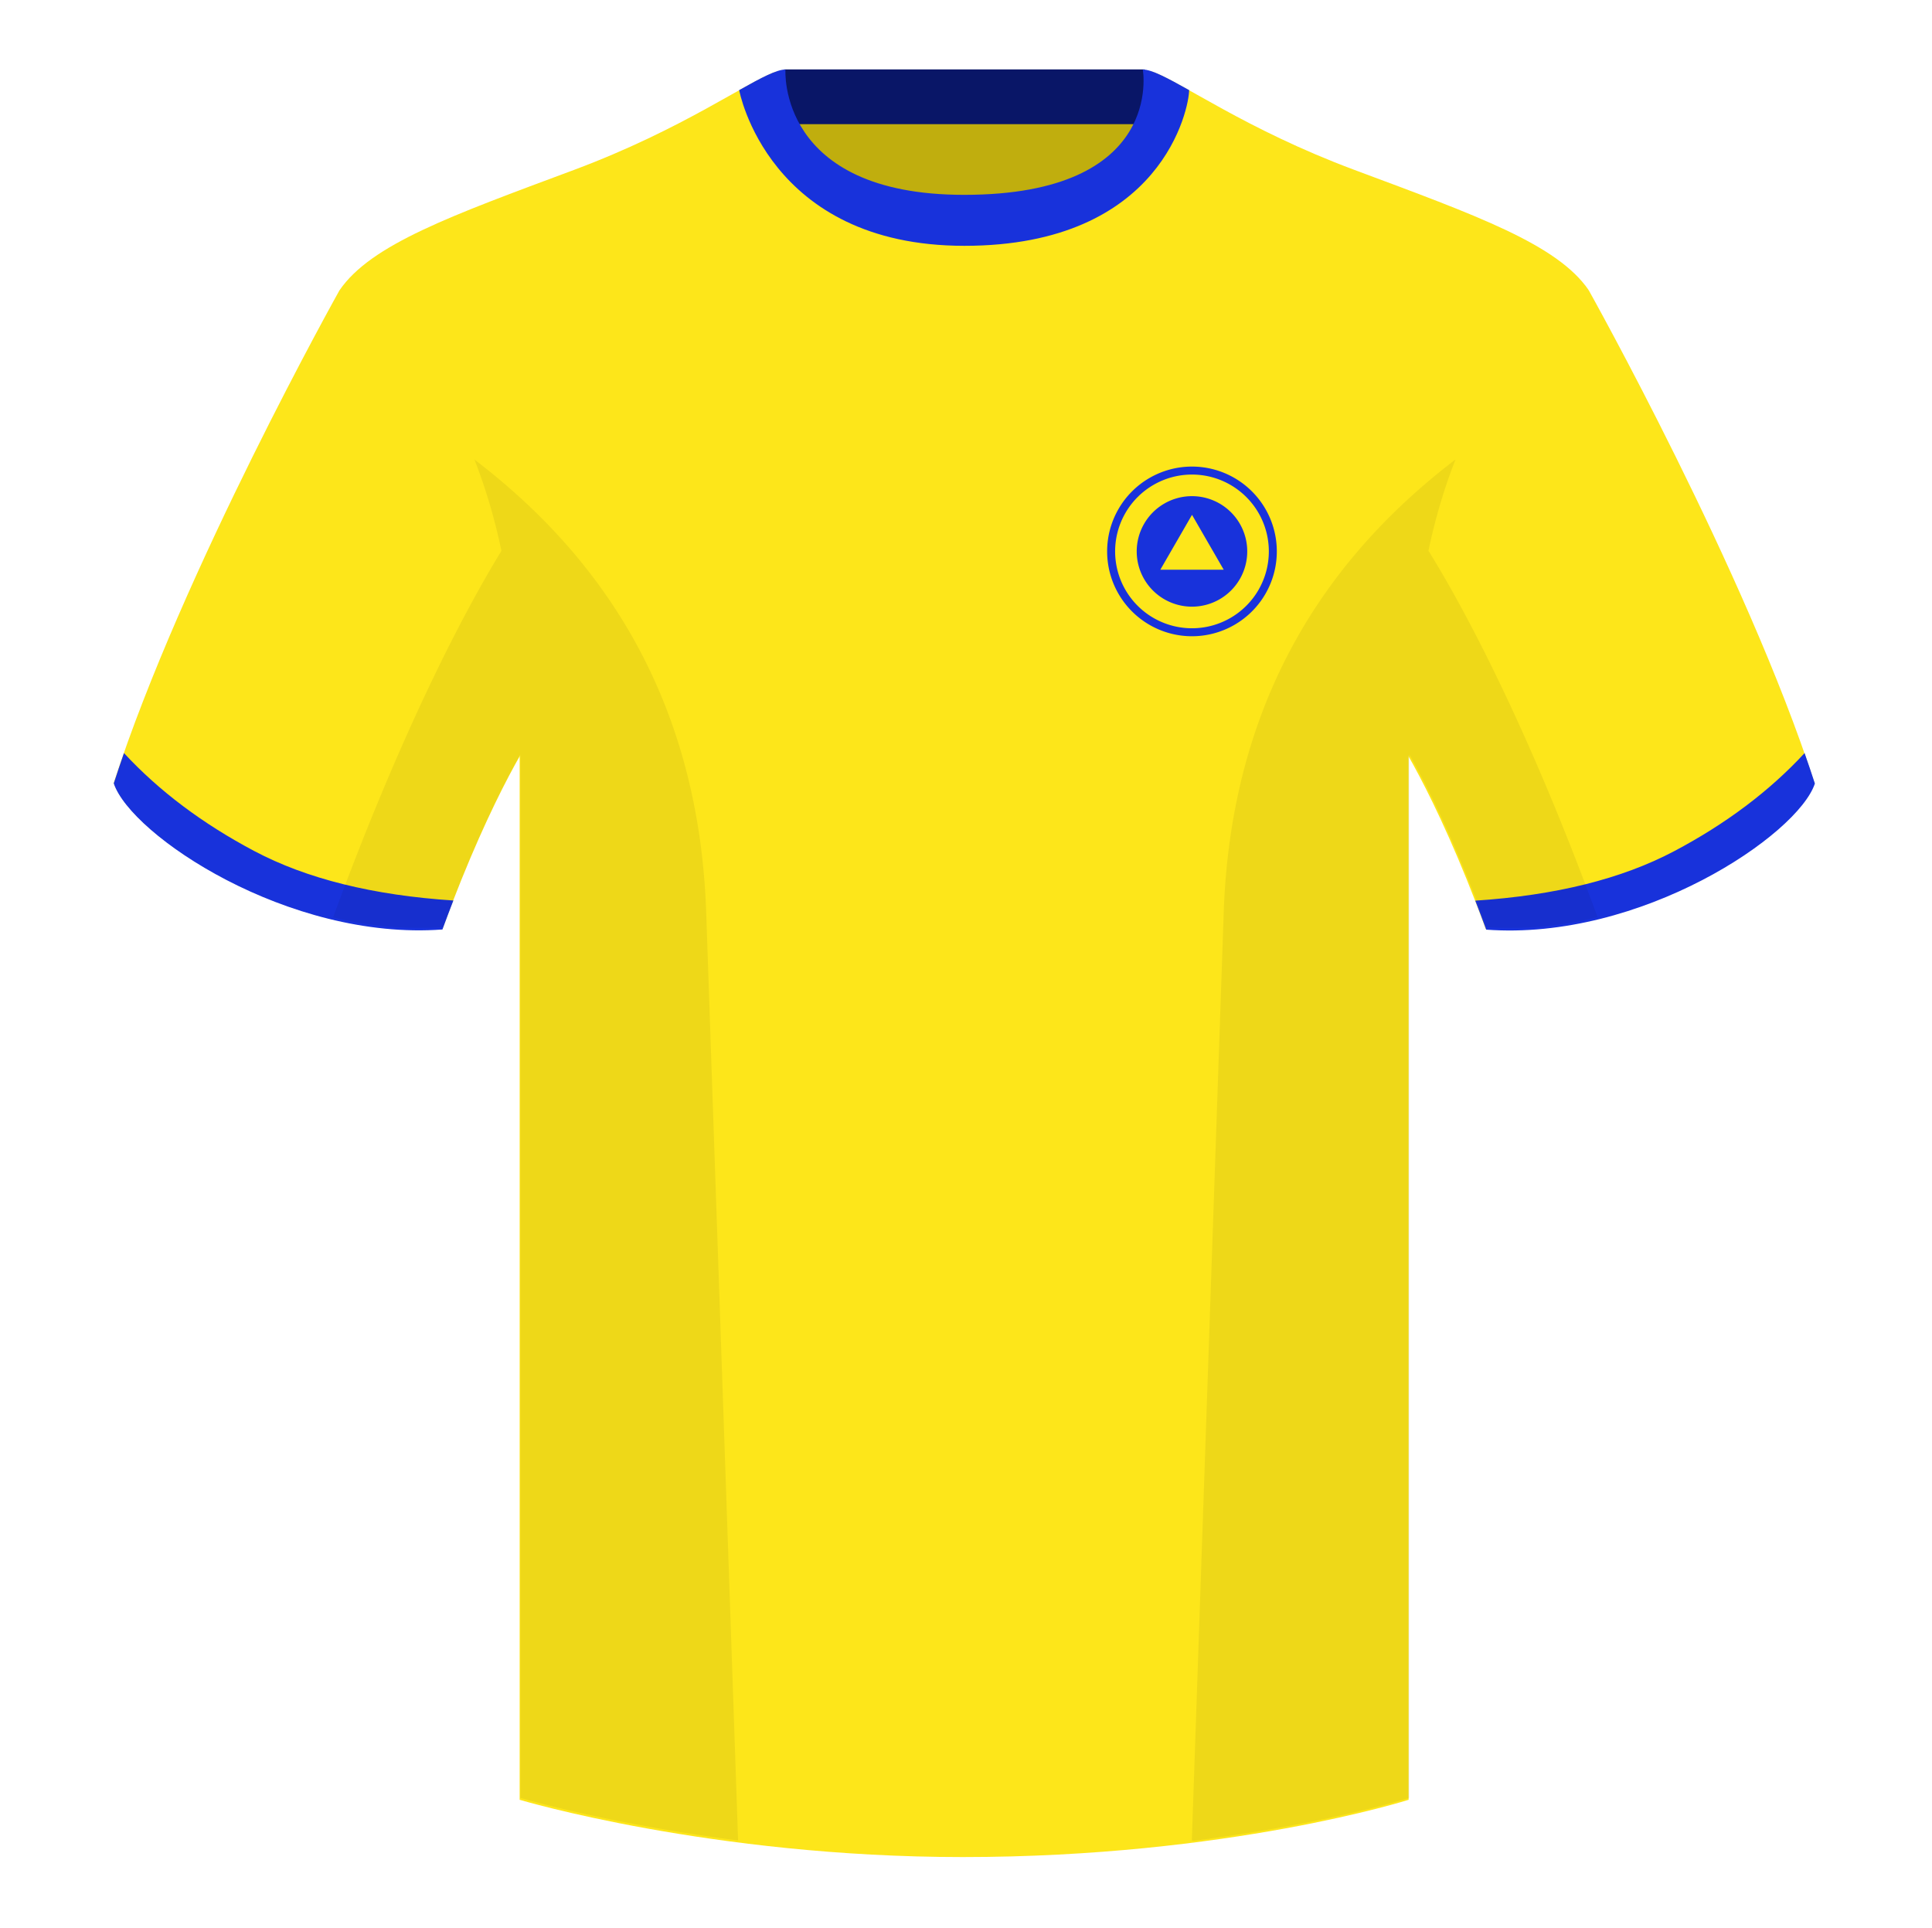
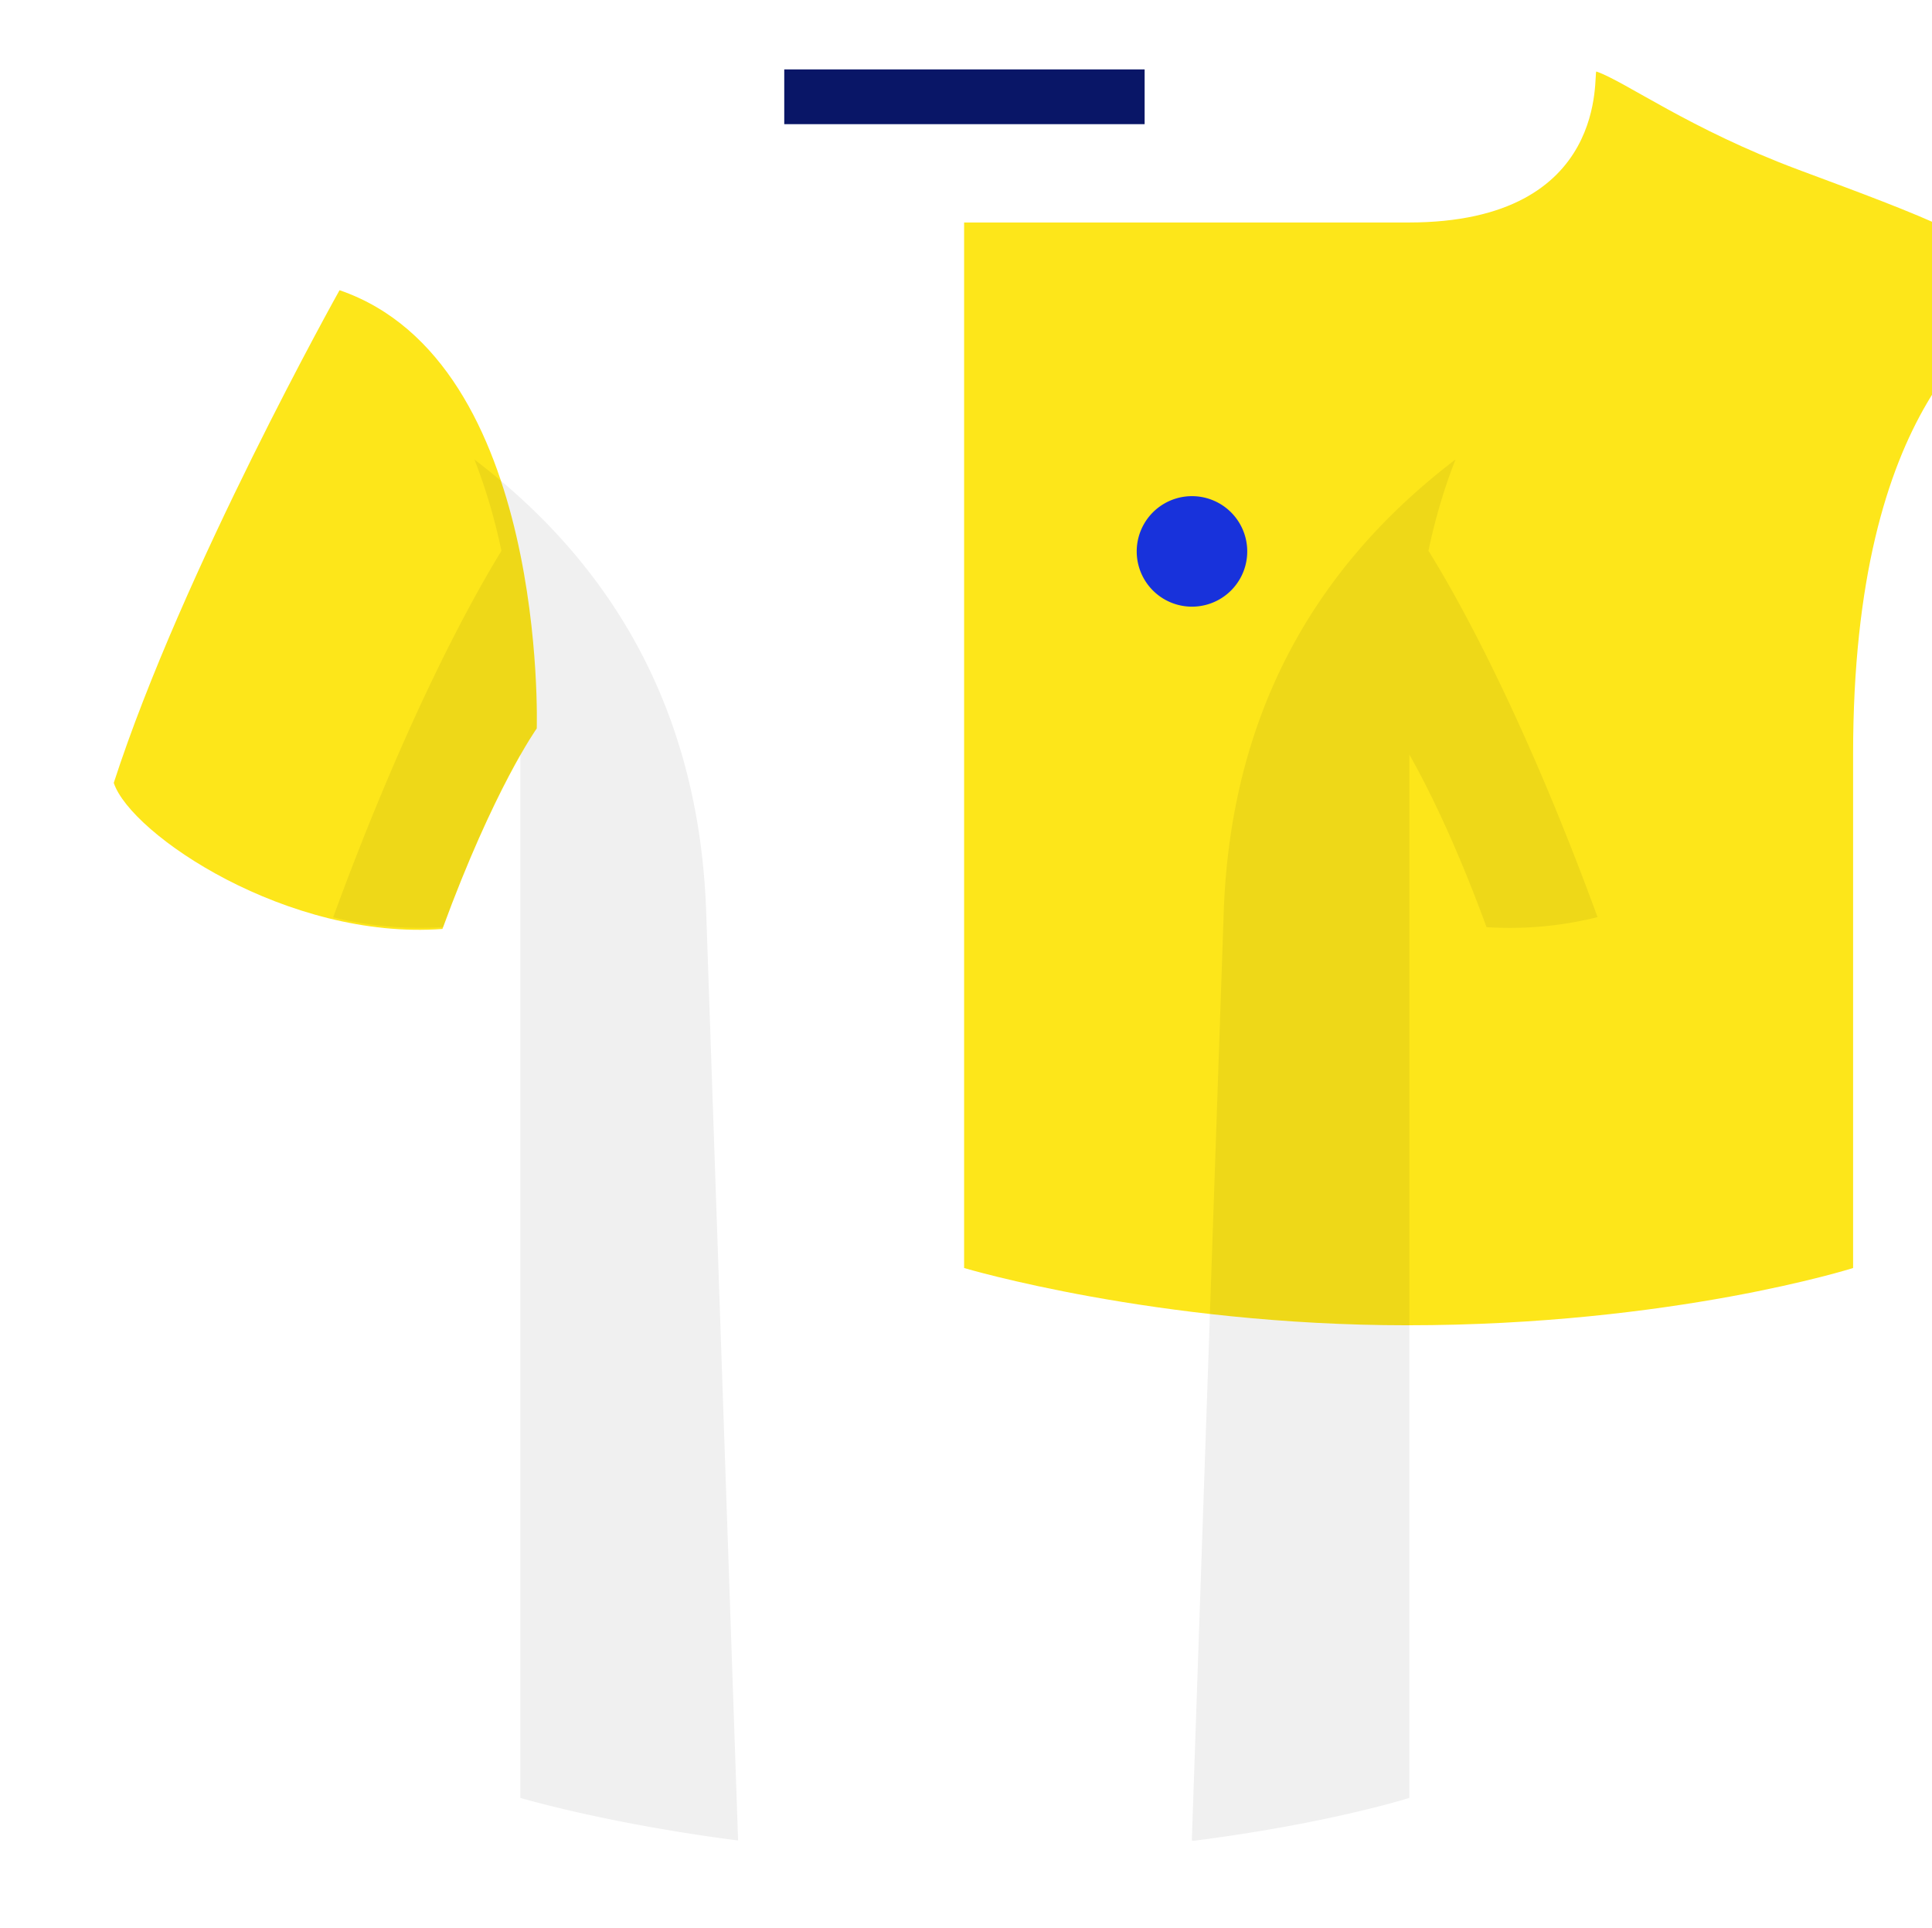
<svg xmlns="http://www.w3.org/2000/svg" width="501" height="500" fill="none">
-   <path fill="#C0AE0E" fill-rule="evenodd" d="M203.5 109.2h93.65V21.9H203.5v87.3Z" clip-rule="evenodd" />
  <path fill="#091667" fill-rule="evenodd" d="M203.37 32.2h93.45V18h-93.45v14.2Z" clip-rule="evenodd" />
  <path fill="#FDE61A" fill-rule="evenodd" d="M88.05 75.26S47.3 148.06 29.5 203.03c4.45 13.38 45.21 40.86 85.23 37.88 13.34-36.4 24.46-52 24.46-52s2.97-95.08-51.14-113.65m323.93 0s40.76 72.8 58.54 127.77c-4.44 13.38-45.2 40.86-85.23 37.88-13.34-36.4-24.46-52-24.46-52s-2.96-95.08 51.15-113.65" clip-rule="evenodd" />
-   <path fill="#FDE61A" fill-rule="evenodd" d="M250.01 57.7c-50.08 0-47.8-39.46-48.74-39.13-7.51 2.61-24.13 14.93-52.44 25.5-31.87 11.88-52.62 19.3-60.78 31.2 11.12 8.9 46.7 28.96 46.7 120.34v271.14s49.65 14.85 114.88 14.85c68.93 0 115.65-14.85 115.65-14.85V195.6c0-91.38 35.58-111.43 46.7-120.35-8.16-11.88-28.91-19.31-60.79-31.2-28.35-10.58-44.98-22.92-52.47-25.5-.93-.33 4.17 39.15-48.7 39.15Z" clip-rule="evenodd" />
-   <path fill="#1832DB" fill-rule="evenodd" d="M467.96 195.3c.94 2.67 1.83 5.3 2.67 7.9-4.45 13.38-45.2 40.86-85.23 37.89-.96-2.62-1.9-5.12-2.84-7.52 20.8-1.36 38-5.64 51.6-12.84 13.42-7.1 24.7-15.58 33.8-25.43Zm-435.81 0c9.1 9.83 20.37 18.3 33.78 25.4 13.6 7.2 30.82 11.48 51.64 12.83-.93 2.4-1.88 4.9-2.84 7.52-40.02 2.97-80.79-24.51-85.23-37.89.84-2.58 1.72-5.2 2.65-7.86ZM250.08 63.75c51.47 0 58.28-35.9 58.28-40.38-5.78-3.24-9.73-5.34-12.01-5.34 0 0 5.88 32.5-46.34 32.5-48.52 0-46.33-32.5-46.33-32.5-2.28 0-6.24 2.1-12 5.34 0 0 7.36 40.38 58.4 40.38" clip-rule="evenodd" />
+   <path fill="#FDE61A" fill-rule="evenodd" d="M250.01 57.7v271.14s49.65 14.85 114.88 14.85c68.93 0 115.65-14.85 115.65-14.85V195.6c0-91.38 35.58-111.43 46.7-120.35-8.16-11.88-28.91-19.31-60.79-31.2-28.35-10.58-44.98-22.92-52.47-25.5-.93-.33 4.17 39.15-48.7 39.15Z" clip-rule="evenodd" />
  <path fill="#000" fill-opacity=".06" fill-rule="evenodd" d="M414.28 237.84a93.79 93.79 0 0 1-28.8 2.6c-8.2-22.38-15.56-36.9-20.01-44.76v270.58s-21.1 6.7-55.87 11.11l-.54-.06 8.27-240.7c2.06-59.76 31.09-95.3 60.1-117.45a148.5 148.5 0 0 0-7 23.67c7.36 11.85 24.44 42.07 43.83 94.97l.02.04ZM191.4 477.3c-34.25-4.4-56.48-11.05-56.48-11.05V195.69c-4.45 7.86-11.8 22.38-20 44.74a93.6 93.6 0 0 1-28.52-2.52l.02-.1c19.38-52.85 36.3-83.07 43.61-94.94a148.63 148.63 0 0 0-7-23.7c29.01 22.14 58.04 57.68 60.1 117.43 2.55 74.24 6.4 185.91 8.27 240.71Z" clip-rule="evenodd" />
-   <path fill="#1832DB" fill-rule="evenodd" d="M309.1 165a22 22 0 1 0 0-44 22 22 0 0 0 0 44Z" clip-rule="evenodd" />
-   <path fill="#FDE61A" fill-rule="evenodd" d="M309.1 162.93a19.93 19.93 0 1 0 0-39.86 19.93 19.93 0 0 0 0 39.86Z" clip-rule="evenodd" />
  <path fill="#1832DB" fill-rule="evenodd" d="M309.1 157.33a14.33 14.33 0 1 0 0-28.66 14.33 14.33 0 0 0 0 28.66Z" clip-rule="evenodd" />
-   <path fill="#FDE61A" d="m309.1 133.5 8.23 14.25h-16.44l8.22-14.24Z" />
</svg>